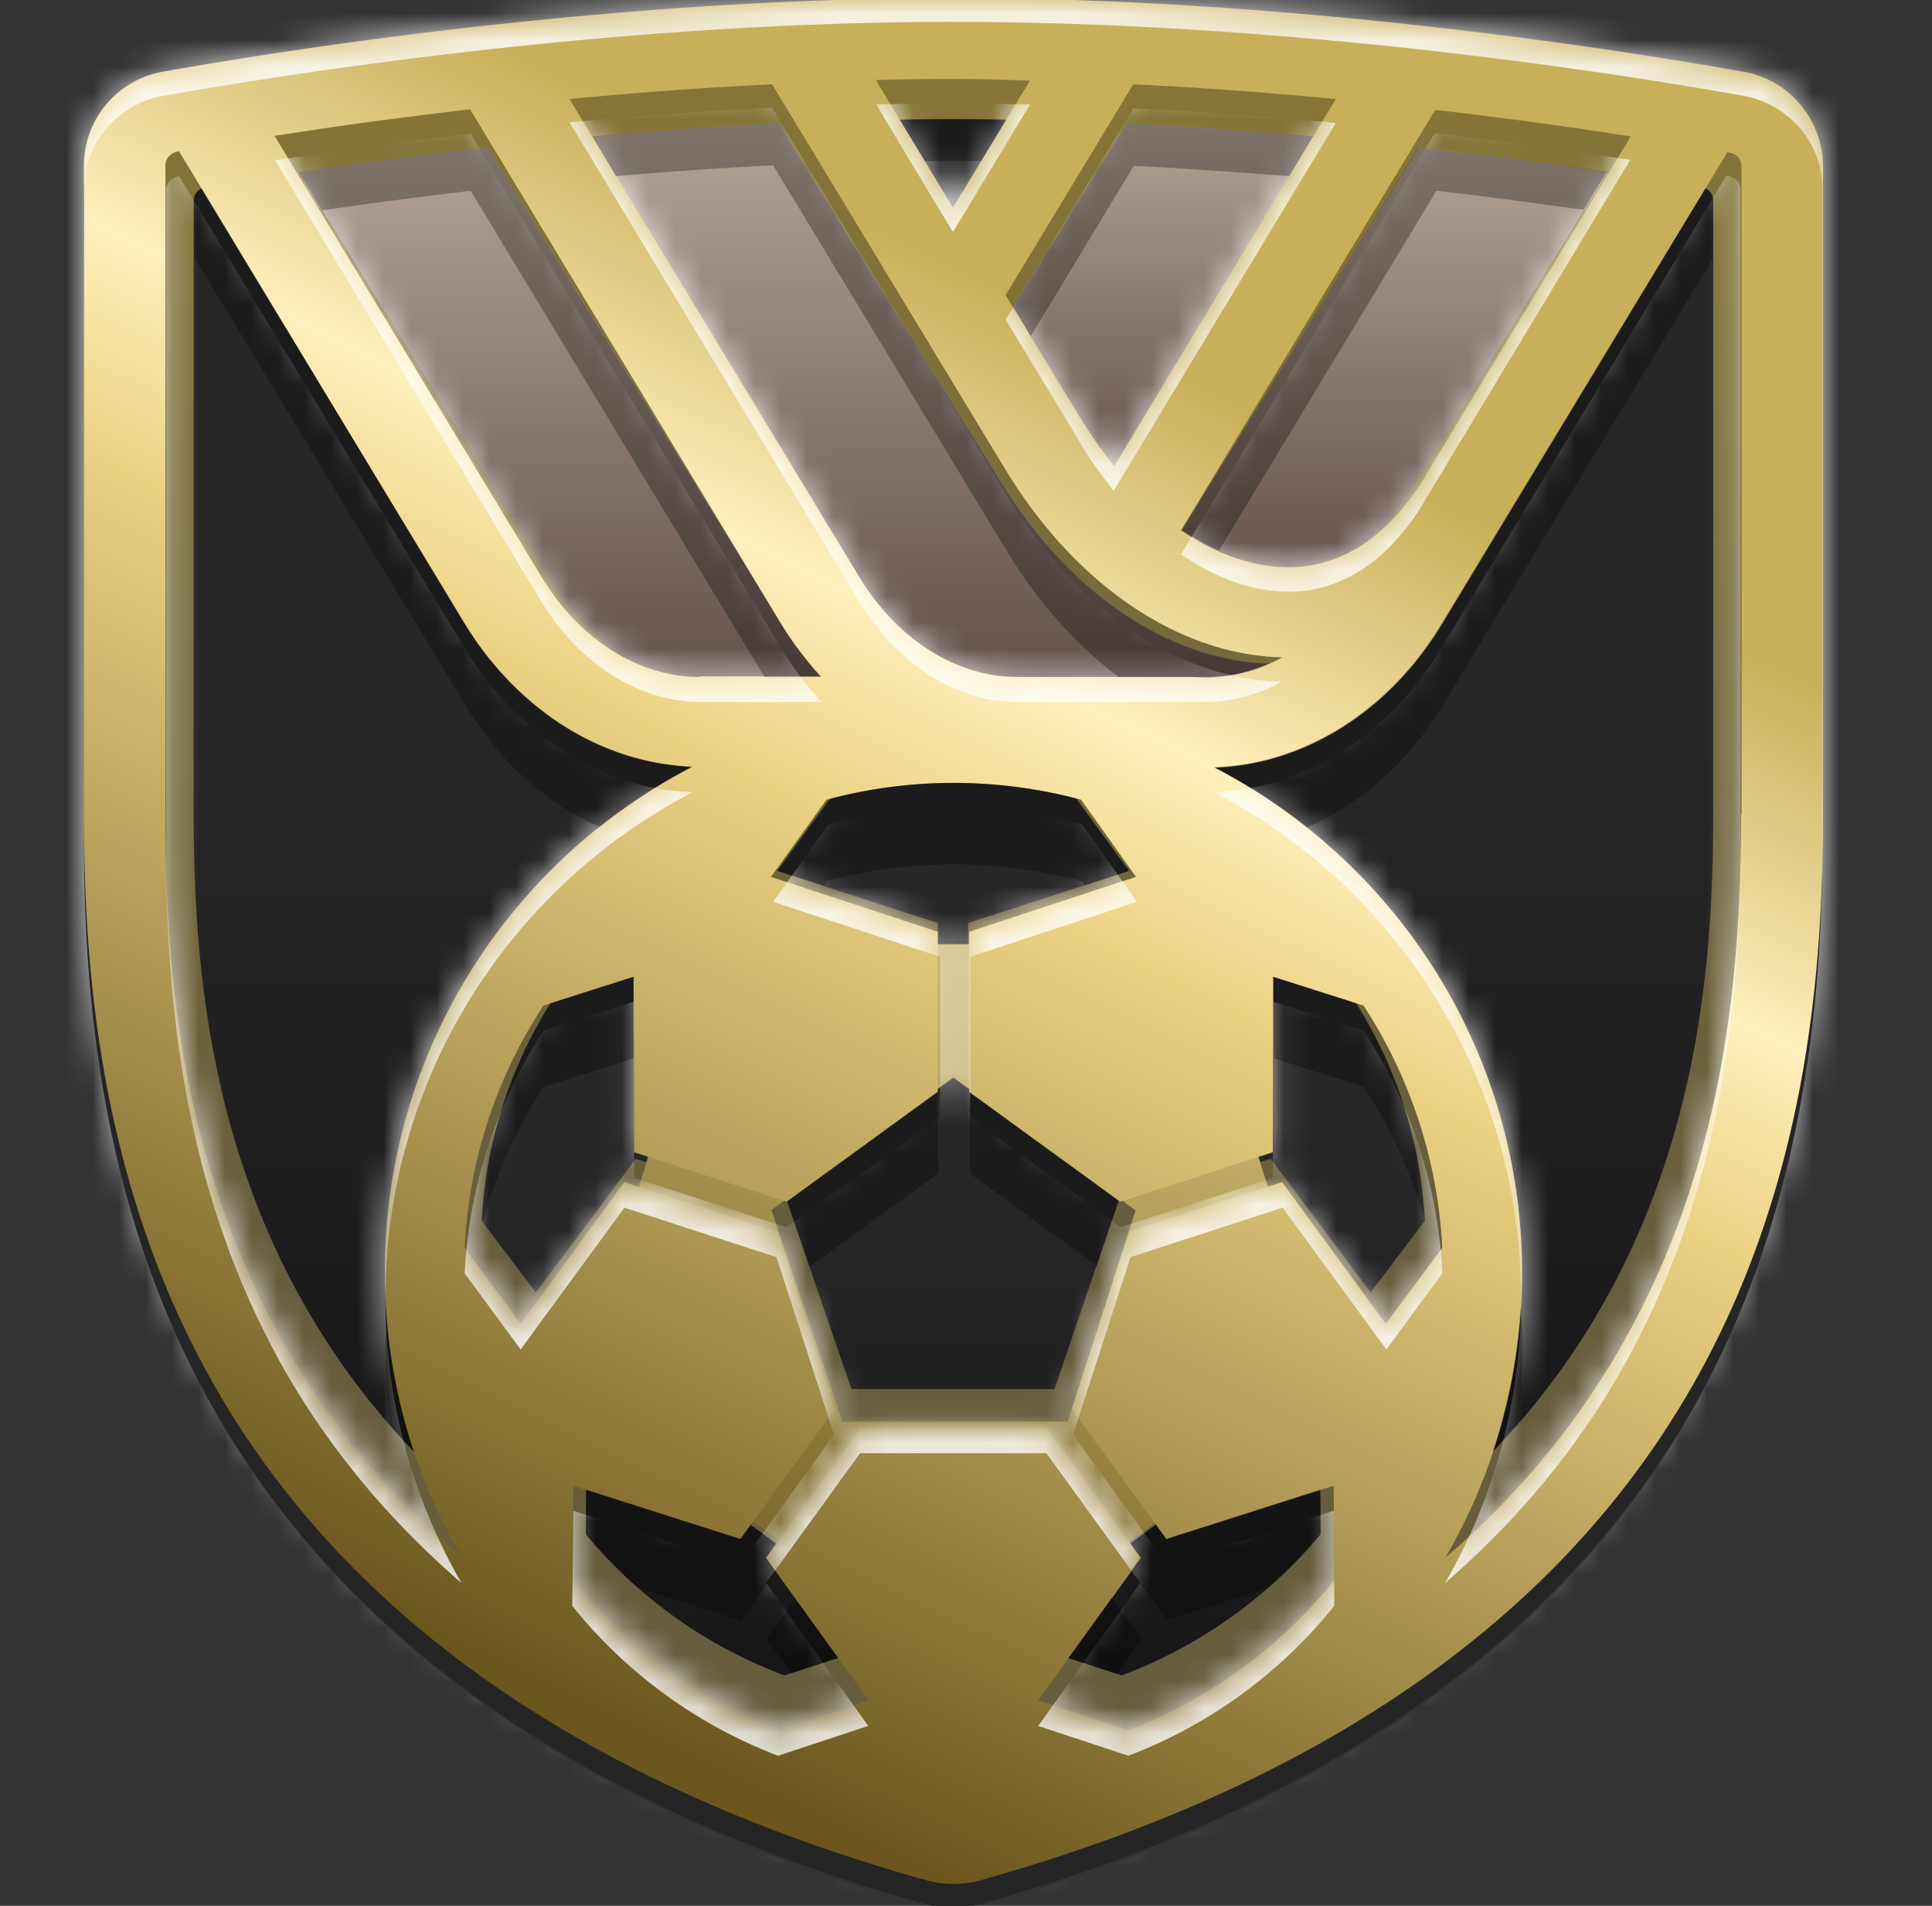
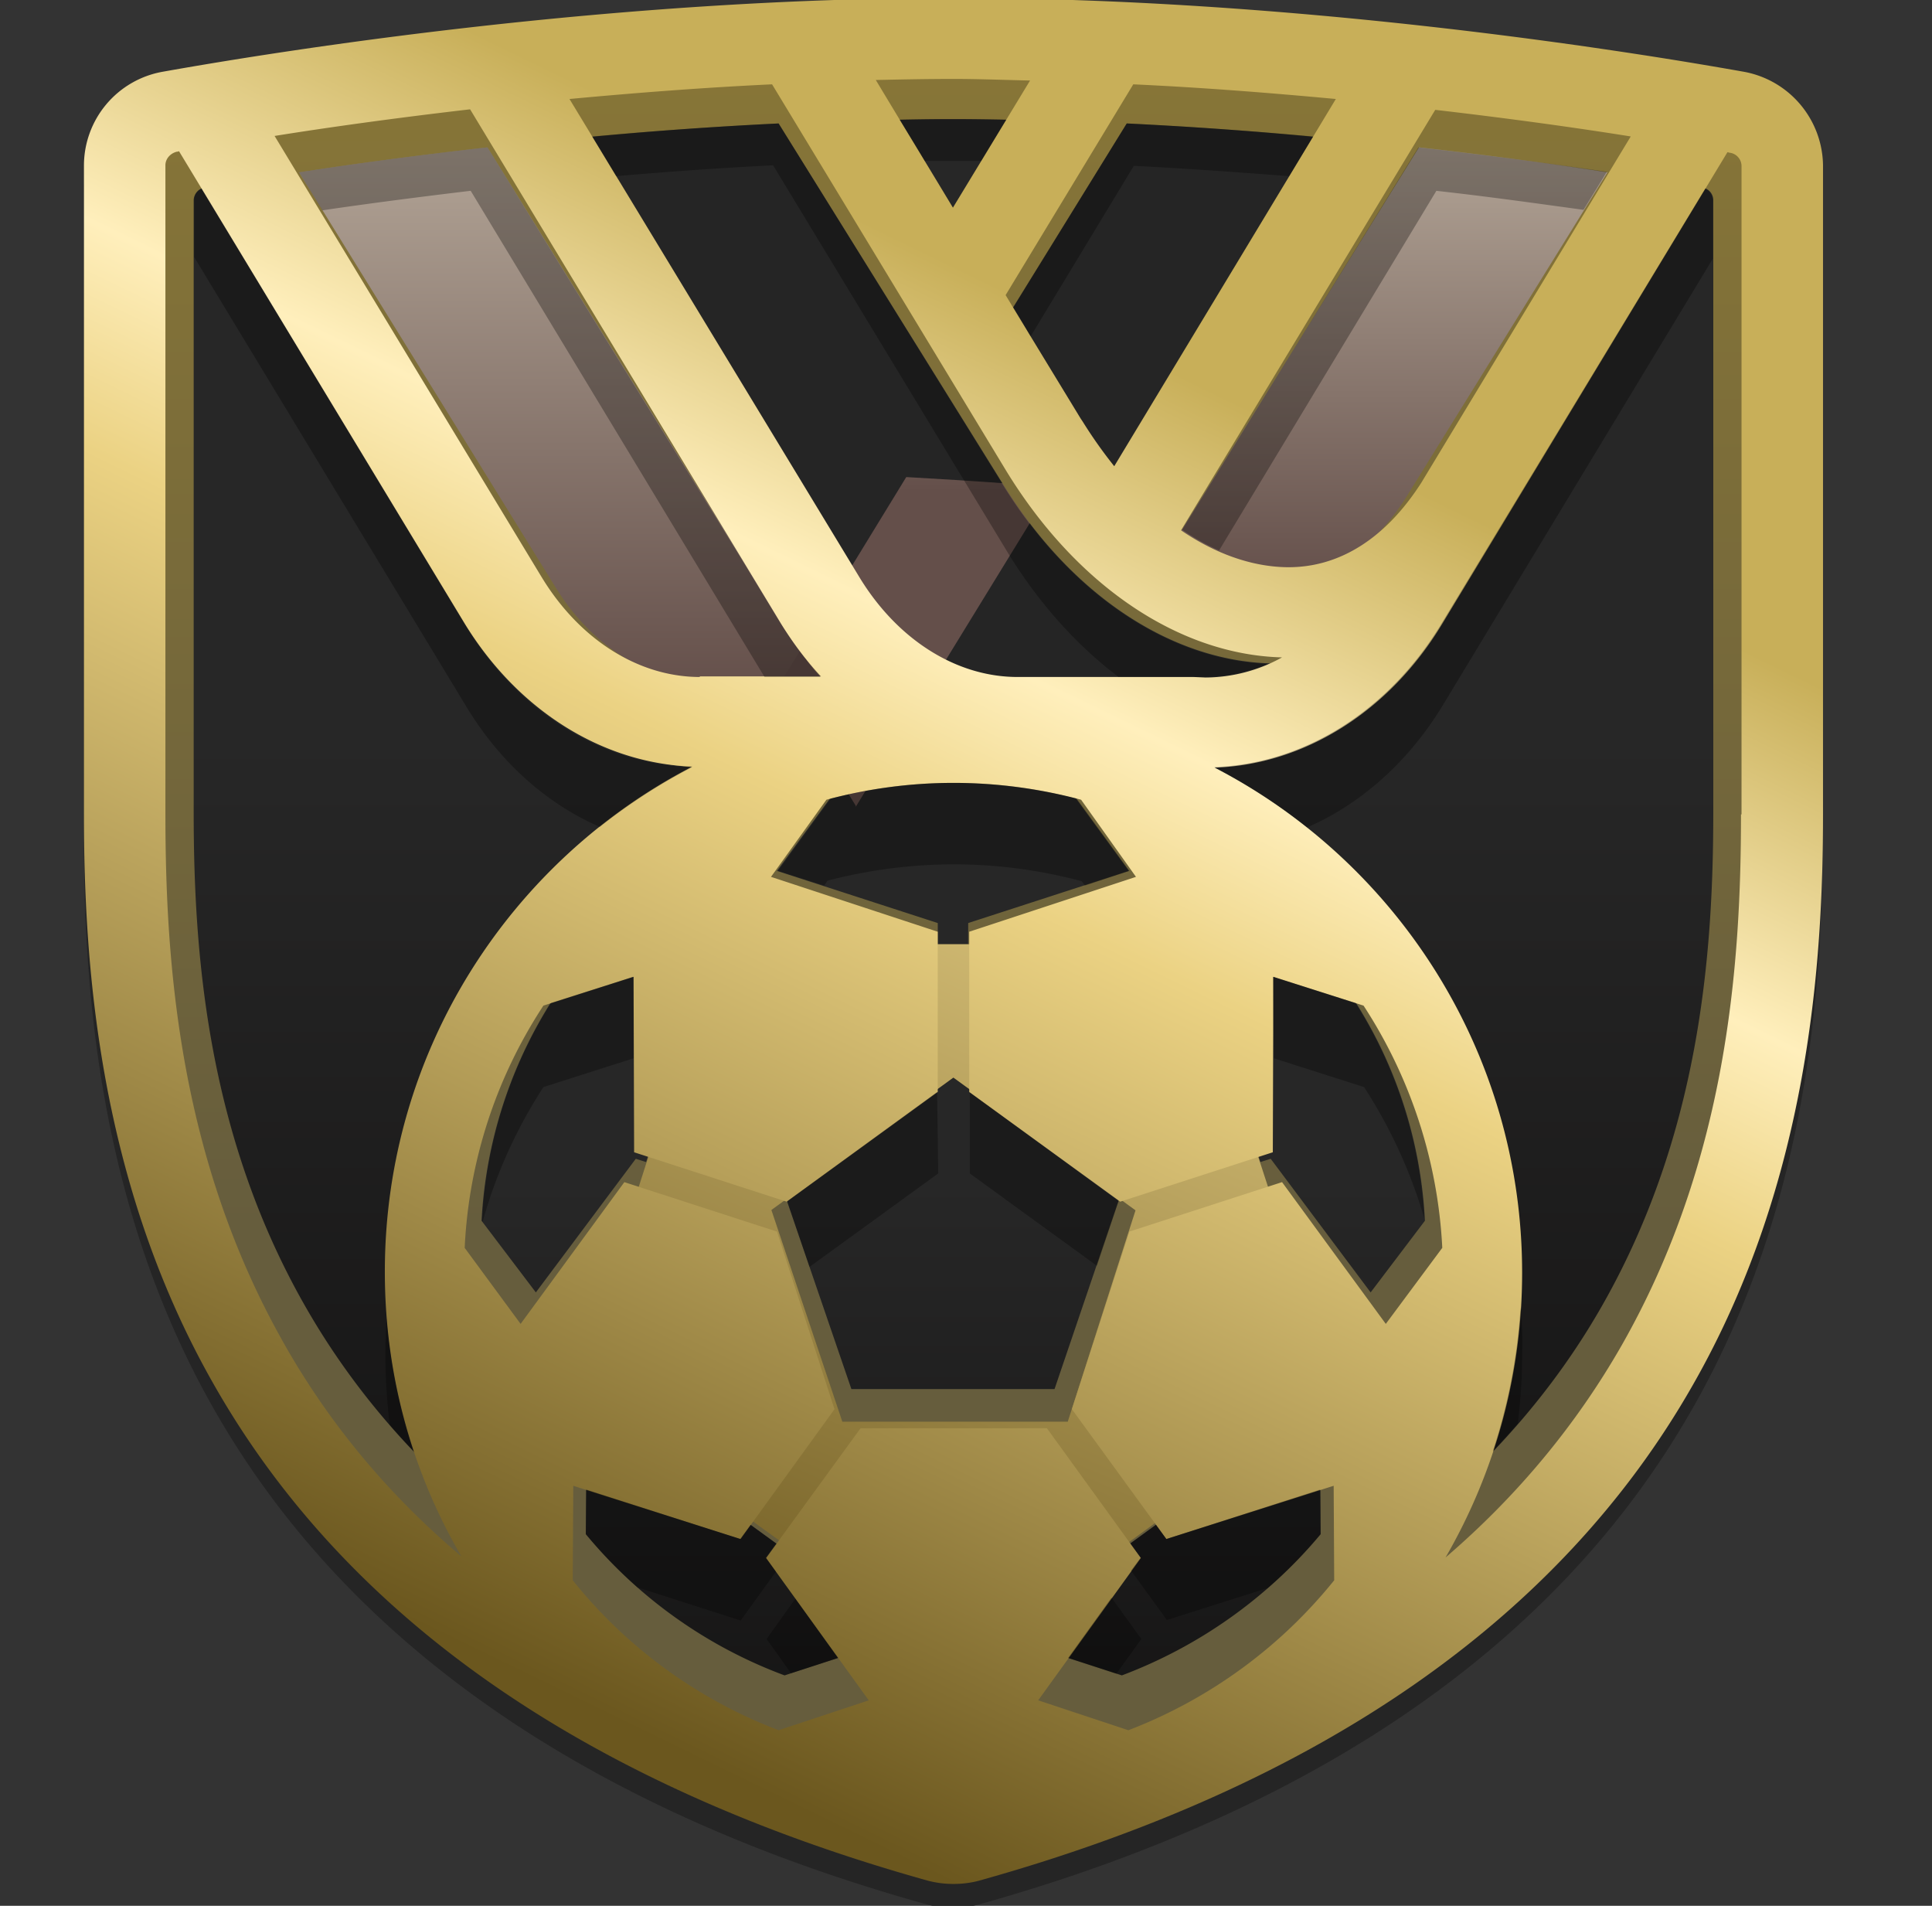
<svg xmlns="http://www.w3.org/2000/svg" fill="currentColor" viewBox="0 0 73 72">
  <rect x="0" y="0" width="73" height="72" fill="#333333" stroke="none" />
  <g clip-path="url(#clip0_878_601419)">
    <path fill="#252525" d="M6.127 3.617c4.7-.841 17.033-2.79 29.88-2.79l29.9 2.79a3.588 3.588 0 0 1 2.954 3.53V31.65c0 5.561-.513 13.872-4.925 21.588-5.028 8.825-14.119 15.125-26.965 18.716a3.766 3.766 0 0 1-.965.123c-.328 0-.656-.04-.964-.123-12.847-3.57-21.917-9.87-26.945-18.695C3.685 45.522 3.172 37.23 3.172 31.67V7.167a3.61 3.61 0 0 1 2.955-3.55Z" />
    <path fill="url(#paint0_linear_878_601419)" d="m28.904 57.302 4.104 5.766-3.283 1.15a18.45 18.45 0 0 1-7.757-5.398l.082-3.59 6.854 2.072Zm21.28 1.334a18.24 18.24 0 0 1-7.674 5.48l-3.345-1.17 4.104-5.767 6.834-2.073.082 3.53Zm-7.408-13.298-2.585 7.84h-8.353l-2.585-7.84 6.751-4.843 6.772 4.843Zm-17.812-1.642-5.11 5.644-2.073-2.668a17.697 17.697 0 0 1 2.832-9.01l3.427-1.005.924 7.04Zm26.144-6.526a17.878 17.878 0 0 1 3.12 8.907l-2.196 2.811-5.11-5.643.944-7.04 3.242.965Zm-15.083-7.88c1.6 0 3.16.205 4.658.595l2.114 3.017-6.752 3.324-6.751-3.324 2.114-3.017a17.791 17.791 0 0 1 4.617-.595Z" />
-     <path fill="url(#paint1_linear_878_601419)" d="M32.683 22.313c1.395 2.278 3.57 3.632 5.828 3.632h6.916c.964 0 1.99-.513 2.873-.985-3.797-.103-7.655-2.38-10.22-6.546L29.523 4.5a153.6 153.6 0 0 0-7.43.534l10.59 17.279Z" />
    <path fill="url(#paint2_linear_878_601419)" d="M21.045 22.497c1.416 2.299 3.611 3.674 5.91 3.674h4.679c-.554-.595-1.232-1.252-1.662-1.97L18.418 5.36c-2.791.33-5.254.658-7.285.965l9.912 16.171Z" />
    <path fill="url(#paint3_linear_878_601419)" d="M48.116 22.21c1.929 0 3.632-1.067 4.925-3.099l7.84-12.764a176.271 176.271 0 0 0-7.306-.965l-9.481 15.453c1.293.862 2.647 1.355 3.96 1.375h.062Z" />
    <path fill="url(#paint4_linear_878_601419)" d="M7.237 7.599v23.25c-.307 3.818.144 12.97 4.351 19.045 1.621 2.811 3.92 5.336 6.526 7.552a20.129 20.129 0 0 1-2.75-10.158c0-7.88 4.474-14.92 11.102-18.306-3.263-.123-6.28-1.846-8.209-4.966L7.875 7.106c-.02 0-.041 0-.062.021-.226.041-.575-.205-.575.472Z" />
    <path fill="url(#paint5_linear_878_601419)" d="M53.919 57.507c2.627-2.237 4.863-4.76 6.505-7.593 3.96-6.054 4.556-15.206 4.35-19.044V7.6c.083-.205 0-.575-.512-.472-.02 0-.062 0-.103-.02l-10.363 16.91c-1.909 3.119-5.028 4.842-8.312 4.965C52.113 32.39 56.69 39.407 56.69 47.288a20.11 20.11 0 0 1-2.77 10.22Z" />
    <path fill="url(#paint6_linear_878_601419)" d="M38.182 4.459h-4.268l2.134 3.53 2.134-3.53Z" />
-     <path fill="url(#paint7_linear_878_601419)" d="M40.645 16.936c.37.595.76 1.15 1.17 1.642l8.311-13.544c-2.4-.226-4.945-.41-7.572-.555l-4.761 7.778c1.088 1.765 2.093 3.407 2.852 4.638v.041Z" />
+     <path fill="url(#paint7_linear_878_601419)" d="M40.645 16.936c.37.595.76 1.15 1.17 1.642c-2.4-.226-4.945-.41-7.572-.555l-4.761 7.778c1.088 1.765 2.093 3.407 2.852 4.638v.041Z" />
    <path fill="url(#paint8_linear_878_601419)" d="M36.028 1.606c12.374 0 24.277 1.847 28.812 2.627 1.642.288 2.853 1.683 2.853 3.325v23.107c0 5.253-.493 13.072-4.74 20.357-4.864 8.332-13.606 14.263-26.001 17.649a3.574 3.574 0 0 1-.924.123c-.308 0-.616-.041-.923-.123-12.395-3.386-21.138-9.337-26.001-17.649-4.248-7.285-4.74-15.103-4.74-20.336V7.558c0-1.642 1.21-3.037 2.852-3.325 4.535-.8 16.417-2.627 28.812-2.627ZM22.135 57.96a17.773 17.773 0 0 0 7.51 5.335l3.284-1.067-2.544-3.448h-.41l-2.34-1.703-.288-.862-5.192-1.62-.02 3.365Zm22.553-1.745-.287.862-2.34 1.703h-.41l-2.545 3.448 3.284 1.067a18.082 18.082 0 0 0 7.51-5.335l-.02-3.366-5.192 1.621ZM7.728 7.086a.502.502 0 0 0-.41.472v23.107c0 5.336.493 12.313 4.351 18.92 1.642 2.812 3.776 5.336 6.423 7.553A19.81 19.81 0 0 1 15.322 47c0-7.84 4.556-14.632 11.205-17.997-3.284-.103-6.383-2.011-8.312-5.13L7.811 7.085h-.082ZM53.82 23.872c-1.929 3.12-5.007 5.008-8.29 5.13C52.177 32.369 56.733 39.162 56.733 47c0 3.694-1.005 7.162-2.77 10.138 2.627-2.217 4.781-4.74 6.423-7.552 3.858-6.608 4.35-13.585 4.35-18.921V7.558a.482.482 0 0 0-.41-.472c-.02 0-.061 0-.102-.02L53.82 23.871ZM29.666 45.174l2.504 7.305h7.675l2.483-7.305-6.32-4.474-6.342 4.474Zm-8.598-7.696a17.202 17.202 0 0 0-2.873 8.64l2.052 2.708 3.776-5.048.39.123.349-1.067-.39-.123-.02-6.259-3.284 1.026Zm26.575 5.233-.37.123.35 1.067.39-.123 3.776 5.048 2.052-2.708a17.005 17.005 0 0 0-2.873-8.64l-3.284-1.026-.04 6.26ZM36.007 29.557c-1.6 0-3.16.205-4.637.595l-2.012 2.75 6.075 1.97v.8h1.15v-.8l6.073-1.97-2.01-2.75a18.067 18.067 0 0 0-4.639-.595ZM29.42 4.664a153.7 153.7 0 0 0-7.388.534L32.56 22.21c1.375 2.237 3.55 3.57 5.787 3.57h6.875c.964 0 1.908-.245 2.79-.717-3.775-.103-7.53-2.607-10.076-6.711L29.42 4.664Zm-11 .903c-2.729.308-5.15.636-7.12.944l9.706 15.7c1.375 2.236 3.55 3.57 5.787 3.57h4.413a12.323 12.323 0 0 1-1.458-1.909L18.42 5.567Zm25.92 14.96c1.251.842 2.585 1.314 3.857 1.334h.062c1.888 0 3.55-1.026 4.822-2.996l7.655-12.354c-1.97-.308-4.392-.636-7.121-.944l-9.276 14.96Zm-6.403-8.352a554.805 554.805 0 0 0 2.729 4.392l.062.102c.348.575.738 1.108 1.149 1.58l8.085-13.051c-2.34-.226-4.822-.41-7.388-.534l-4.637 7.511ZM36.028 4.5c-.944 0-1.888.02-2.811.041.841 1.354 1.826 2.935 2.811 4.535l2.812-4.535c-.945-.02-1.889-.041-2.812-.041Z" />
    <path fill="url(#paint9_linear_878_601419)" d="m37.477 35.673 9.768 7.12.894 2.743-3.652 11.39-2.345 1.71H30.054l-2.335-1.68-3.817-11.39.887-2.774 9.788-7.12h2.9Zm-8.33 10.04 2.68 7.998h8.518l2.56-7.985-6.88-5.017-6.879 5.004Z" />
    <path fill="url(#paint10_linear_878_601419)" d="M65.906 2.714c-4.72-.841-17.053-2.79-29.88-2.79-12.825 0-25.18 1.949-29.899 2.79a3.604 3.604 0 0 0-2.955 3.53v24.503c0 5.561.513 13.872 4.925 21.588 5.028 8.825 14.098 15.125 26.965 18.716.308.082.636.123.965.123.328 0 .657-.04.964-.123C49.858 67.46 58.93 61.16 63.957 52.335c4.412-7.716 4.925-16.027 4.925-21.588V6.244a3.643 3.643 0 0 0-2.976-3.53ZM52.362 50.016l-3.92-5.356-5.766 1.868-2.175 6.71 3.57 4.905 6.321-2.011.02 3.57a18.483 18.483 0 0 1-7.777 5.665l-3.407-1.13 3.879-5.376-3.55-4.904h-7.04l-3.57 4.904 3.879 5.377-3.407 1.129a18.356 18.356 0 0 1-7.778-5.664l.02-3.571 6.321 2.011 3.55-4.905-2.175-6.71-5.766-1.868-3.92 5.356-2.113-2.873a18.22 18.22 0 0 1 2.975-9.152l3.407-1.088.02 6.629 5.767 1.867 5.705-4.145V35.2l-6.3-2.073 2.093-2.914c1.539-.41 3.14-.636 4.802-.636 1.662 0 3.283.226 4.822.636l2.073 2.914-6.3 2.073v6.054l5.705 4.145 5.766-1.867.021-6.629 3.407 1.088a18.42 18.42 0 0 1 2.975 9.152l-2.134 2.873Zm-25.919-24.44c-2.319 0-4.556-1.417-5.992-3.797L10.375 5.136c2.052-.329 4.556-.677 7.388-1.006L29.5 23.544c.452.738.965 1.416 1.519 2.01h-4.577v.021Zm18.654 0h-6.649c-2.319 0-4.555-1.417-5.992-3.797L21.518 3.74c2.422-.225 5.007-.43 7.655-.554l8.803 14.53c2.648 4.37 6.547 7.018 10.466 7.12a6.031 6.031 0 0 1-2.893.76l-.452-.02Zm-2.996-7.963a17.49 17.49 0 0 1-1.19-1.683l-.082-.123c-.76-1.252-1.765-2.894-2.832-4.658l4.823-7.963c2.667.123 5.233.329 7.654.554l-8.373 13.873Zm11.595.636c-1.334 2.073-3.058 3.18-5.007 3.18h-.062c-1.334-.02-2.709-.512-4.002-1.394L54.23 4.15c2.832.328 5.335.677 7.387 1.005L53.696 18.25ZM38.92 3.043l-2.914 4.802c-1.026-1.704-2.052-3.386-2.914-4.823.965-.02 1.95-.04 2.914-.04.965-.001 1.95.04 2.914.06ZM10.765 50.817C6.763 43.798 6.25 36.41 6.25 30.747V6.244c0-.246.185-.451.431-.513.02 0 .041 0 .082-.02l10.774 17.812c2.011 3.304 5.212 5.315 8.619 5.438-6.895 3.571-11.615 10.774-11.615 19.085 0 3.92 1.046 7.593 2.893 10.754-2.75-2.32-4.966-4.987-6.67-7.983Zm55.018-20.05c0 5.664-.513 13.052-4.515 20.07-1.703 2.976-3.92 5.664-6.649 8.004a21.44 21.44 0 0 0 2.894-10.754c0-8.31-4.72-15.514-11.615-19.085 3.406-.123 6.608-2.134 8.598-5.438L65.27 5.751c.041 0 .062.021.103.021a.51.51 0 0 1 .43.513v24.482h-.02Z" />
    <mask id="mask0_878_601419" width="66" height="73" x="3" y="-1" maskUnits="userSpaceOnUse" style="mask-type:luminance">
-       <path fill="#fff" d="M65.906 2.714c-4.72-.841-17.053-2.79-29.88-2.79-12.825 0-25.18 1.949-29.899 2.79a3.604 3.604 0 0 0-2.955 3.53v24.503c0 5.561.513 13.872 4.925 21.588 5.028 8.825 14.098 15.125 26.965 18.716.308.082.636.123.965.123.328 0 .657-.04.964-.123C49.858 67.46 58.93 61.16 63.957 52.335c4.412-7.716 4.925-16.027 4.925-21.588V6.244a3.643 3.643 0 0 0-2.976-3.53ZM52.362 50.016l-3.92-5.356-5.766 1.868-2.175 6.71 3.57 4.905 6.321-2.011.02 3.57a18.483 18.483 0 0 1-7.777 5.665l-3.407-1.13 3.879-5.376-3.55-4.904h-7.04l-3.57 4.904 3.879 5.377-3.407 1.129a18.356 18.356 0 0 1-7.778-5.664l.02-3.571 6.321 2.011 3.55-4.905-2.175-6.71-5.766-1.868-3.92 5.356-2.113-2.873a18.22 18.22 0 0 1 2.975-9.152l3.407-1.088.02 6.629 5.767 1.867 5.705-4.145V35.2l-6.3-2.073 2.093-2.914c1.539-.41 3.14-.636 4.802-.636 1.662 0 3.283.226 4.822.636l2.073 2.914-6.3 2.073v6.054l5.705 4.145 5.766-1.867.021-6.629 3.407 1.088a18.42 18.42 0 0 1 2.975 9.152l-2.134 2.873Zm-25.919-24.44c-2.319 0-4.556-1.417-5.992-3.797L10.375 5.136c2.052-.329 4.556-.677 7.388-1.006L29.5 23.544c.452.738.965 1.416 1.519 2.01h-4.577v.021Zm18.654 0h-6.649c-2.319 0-4.555-1.417-5.992-3.797L21.518 3.74c2.422-.225 5.007-.43 7.655-.554l8.803 14.53c2.648 4.37 6.547 7.018 10.466 7.12a6.031 6.031 0 0 1-2.893.76l-.452-.02Zm-2.996-7.963a17.49 17.49 0 0 1-1.19-1.683l-.082-.123c-.76-1.252-1.765-2.894-2.832-4.658l4.823-7.963c2.667.123 5.233.329 7.654.554l-8.373 13.873Zm11.595.636c-1.334 2.073-3.058 3.18-5.007 3.18h-.062c-1.334-.02-2.709-.512-4.002-1.394L54.23 4.15c2.832.328 5.335.677 7.387 1.005L53.696 18.25ZM38.92 3.043l-2.914 4.802c-1.026-1.704-2.052-3.386-2.914-4.823.965-.02 1.95-.04 2.914-.04.965-.001 1.95.04 2.914.06ZM10.765 50.817C6.763 43.798 6.25 36.41 6.25 30.747V6.244c0-.246.185-.451.431-.513.02 0 .041 0 .082-.02l10.774 17.812c2.011 3.304 5.212 5.315 8.619 5.438-6.895 3.571-11.615 10.774-11.615 19.085 0 3.92 1.046 7.593 2.893 10.754-2.75-2.32-4.966-4.987-6.67-7.983Zm55.018-20.05c0 5.664-.513 13.052-4.515 20.07-1.703 2.976-3.92 5.664-6.649 8.004a21.44 21.44 0 0 0 2.894-10.754c0-8.31-4.72-15.514-11.615-19.085 3.406-.123 6.608-2.134 8.598-5.438L65.27 5.751c.041 0 .062.021.103.021a.51.51 0 0 1 .43.513v24.482h-.02Z" />
-     </mask>
+       </mask>
    <g mask="url(#mask0_878_601419)">
      <path fill="#fff" d="M36.008.827c12.826 0 25.16 1.95 29.859 2.79 1.703.308 2.996 1.765 2.996 3.51V31.67c0 5.581-.554 13.913-4.946 21.65-5.028 8.845-14.098 15.145-26.945 18.756a3.778 3.778 0 0 1-.964.144c-.329 0-.657-.041-.965-.144-12.846-3.611-21.896-9.932-26.924-18.756-4.412-7.737-4.946-16.048-4.946-21.61V7.169c0-1.745 1.273-3.243 2.996-3.55C10.87 2.796 23.182.826 36.008.826Zm0 7.941 2.914-4.822c-.965-.02-1.93-.041-2.894-.041-.985 0-1.95.02-2.914.04.842 1.437 1.868 3.12 2.894 4.823Zm6.074 9.769 8.393-13.893a163.371 163.371 0 0 0-7.654-.555l-4.823 7.983c1.067 1.765 2.073 3.407 2.832 4.68l.062.122c.37.596.78 1.15 1.19 1.663ZM38.43 26.52h7.1c1.006 0 1.97-.267 2.894-.76-3.92-.102-7.818-2.77-10.445-7.141l-8.804-14.55a163.38 163.38 0 0 0-7.654.554l10.917 18.059c1.437 2.401 3.673 3.838 5.992 3.838Zm10.2-4.166h.061c1.95 0 3.673-1.108 4.987-3.181l7.921-13.134a217.111 217.111 0 0 0-7.388-1.006l-9.583 15.905c1.293.903 2.668 1.395 4.002 1.416ZM26.464 26.52h4.576a11.915 11.915 0 0 1-1.518-2.032L17.785 5.054c-2.832.328-5.336.677-7.388 1.006l10.055 16.663c1.437 2.36 3.694 3.797 6.013 3.797ZM54.6 59.805c2.73-2.36 4.946-5.027 6.65-8.023 4-7.019 4.514-14.427 4.514-20.091V7.168a.527.527 0 0 0-.431-.513c-.02 0-.062-.02-.103-.02L54.457 24.487c-1.991 3.304-5.192 5.315-8.599 5.438 6.895 3.57 11.615 10.794 11.615 19.106 0 3.94-1.046 7.613-2.873 10.774Zm-37.164 0a21.502 21.502 0 0 1-2.873-10.773c0-8.312 4.72-15.535 11.615-19.106-3.407-.103-6.608-2.134-8.62-5.438L6.766 6.655c-.021 0-.042 0-.062.02a.527.527 0 0 0-.431.513v24.544c0 5.664.513 13.072 4.515 20.09 1.703 2.956 3.92 5.623 6.649 7.983Zm12.272-13.441-5.746-1.868-.02-6.649-3.407 1.088c-1.724 2.668-2.812 5.787-2.976 9.173l2.114 2.873 3.92-5.356 5.745 1.868 2.176 6.71-3.55 4.905-6.3-2.032-.042 3.591a18.357 18.357 0 0 0 7.778 5.664l3.406-1.128-3.858-5.398 3.55-4.904h7.04l3.55 4.904-3.858 5.398 3.406 1.128a18.357 18.357 0 0 0 7.778-5.664l-.02-3.59-6.3 2.03-3.551-4.904 2.175-6.71 5.746-1.868 3.92 5.356 2.114-2.873a18.36 18.36 0 0 0-2.976-9.173l-3.407-1.088-.02 6.65-5.746 1.867-5.685-4.146v-6.074l6.3-2.073-2.072-2.914a18.449 18.449 0 0 0-9.604 0l-2.073 2.914 6.3 2.073v6.074l-5.807 4.146Zm6.3-47.59C23.018-1.226 10.56.765 5.8 1.606 3.091 2.1 1.121 4.438 1.121 7.168V31.71c0 5.788.534 14.427 5.213 22.636 5.294 9.317 14.775 15.945 28.155 19.7a5.424 5.424 0 0 0 1.519.206c.513 0 1.026-.062 1.518-.205 13.38-3.756 22.861-10.384 28.156-19.701 4.679-8.23 5.212-16.869 5.212-22.656V7.127c0-2.71-1.97-5.028-4.679-5.52h-.061C61.372.743 48.957-1.227 36.008-1.227Zm4.391 13.298 3.55-5.869c1.006.062 2.032.123 3.079.205L42 14.72a82.041 82.041 0 0 1-.965-1.601c-.205-.349-.43-.698-.636-1.047ZM24.988 6.408c1.046-.082 2.072-.143 3.078-.205l8.168 13.483c1.149 1.888 2.503 3.51 4.022 4.781h-1.827c-1.6 0-3.18-1.046-4.248-2.811L24.988 6.408ZM47.52 20.117l7.778-12.888c.985.123 1.97.247 2.976.39l-6.218 10.322a.428.428 0 0 0-.082.124c-.944 1.477-2.032 2.236-3.263 2.236h-.041c-.39 0-.76-.061-1.15-.184ZM13.742 7.619c.985-.143 1.97-.267 2.975-.39l10.405 17.238h-.657c-1.6 0-3.18-1.046-4.248-2.811L13.742 7.619Zm37.02 23.087c2.155-1.108 4.064-2.873 5.439-5.151l7.49-12.415v18.572c0 5.417-.472 12.477-4.248 19.085.041-.575.062-1.17.062-1.745 0-4.391-1.21-8.7-3.53-12.415-1.375-2.278-3.16-4.269-5.212-5.931Zm-38.19 20.07c-3.755-6.608-4.248-13.667-4.248-19.085v-18.51l7.47 12.374c1.375 2.299 3.283 4.063 5.459 5.171a23.524 23.524 0 0 0-5.213 5.91 23.573 23.573 0 0 0-3.468 14.14Zm19.865-17.813a16.18 16.18 0 0 1 3.591-.39c1.211 0 2.401.123 3.571.39l.02.041-3.611 1.19-3.612-1.19.041-.04Zm17.669 11.492.02-3.817.042.02a16.558 16.558 0 0 1 2.216 6.835l-.02.02-2.258-3.058ZM21.868 40.66l.041-.02.02 3.816-2.236 3.079-.02-.02a16.047 16.047 0 0 1 2.195-6.855Zm9.666 6.916 4.494-3.263 4.474 3.263-1.724 5.294h-5.54l-1.704-5.294Zm13.195 13.462 3.612-1.15v.042a16.547 16.547 0 0 1-5.787 4.227l-.04-.02 2.215-3.1ZM23.674 59.93v-.041l3.612 1.149 2.216 3.099-.04.02a16.546 16.546 0 0 1-5.788-4.227Z" opacity=".8" />
    </g>
    <path fill="#000" d="m35.41 41.254-5.664 4.125.841 2.483 4.864-3.53-.041-3.078Zm-11.47-1.272-.02-3.078-3.099.985a16.996 16.996 0 0 0-2.606 8.229l.02.041a18.432 18.432 0 0 1 2.299-5.09l3.406-1.087Zm12.107-7.327c1.663 0 3.284.226 4.823.636l.123.165 1.683-.554-1.99-2.73a18.226 18.226 0 0 0-4.66-.595c-1.6 0-3.16.205-4.637.595l-1.99 2.73 1.744.554.123-.185c1.498-.39 3.12-.616 4.781-.616Zm.598 8.62v3.058l4.802 3.488.82-2.442-5.623-4.104Zm11.49-1.293 3.406 1.088a18.817 18.817 0 0 1 2.278 4.966 16.92 16.92 0 0 0-2.606-8.147l-3.12-.985.042 3.078ZM33.996 4.521c.308.513.636 1.026.944 1.56h2.134l.944-1.56c-.656-.021-1.334-.021-2.01-.021-.658 0-1.335 0-2.012.02ZM14.562 51.145c0 .924.062 1.806.165 2.689.287.328.574.656.882.964a21.295 21.295 0 0 1-1.006-4.987c-.02.452-.04.903-.04 1.334ZM38.285 11.6c.226.37.452.74.657 1.108l3.899-6.443c2.011.102 3.981.246 5.87.39l.902-1.498c-2.237-.206-4.597-.37-7.039-.493L38.285 11.6Zm15.31-6.033-8.927 14.447c.451.308.923.575 1.395.78l8.21-13.585c2.03.225 3.898.492 5.56.718l.883-1.437a221 221 0 0 0-7.121-.923ZM37.914 18.352 29.418 4.664c-2.442.123-4.802.287-7.04.493l.904 1.498c1.908-.165 3.878-.308 5.93-.41l8.804 14.528c1.19 1.97 2.648 3.592 4.248 4.802h3.284c.82 0 1.6-.184 2.36-.492-3.735-.144-7.45-2.627-9.994-6.731ZM11.3 6.51l.882 1.436c1.663-.246 3.55-.492 5.603-.738l11.102 18.366H31c-.123-.143-.246-.266-.348-.41-.082-.082-.144-.185-.206-.267l-.02-.02c-.328-.41-.636-.862-.924-1.314l-1.498-2.462-9.583-15.535c-2.73.308-5.151.636-7.121.944Zm53.13.616-9.954 16.417c-1.99 3.304-5.191 5.315-8.598 5.438a20.99 20.99 0 0 1 3.51 2.278c2.03-.882 3.837-2.483 5.13-4.617l10.2-16.868V7.558a.498.498 0 0 0-.288-.431ZM22.665 31.24a21.566 21.566 0 0 1 3.488-2.258c-3.427-.102-6.628-2.113-8.619-5.438L7.603 7.127a.479.479 0 0 0-.267.43v2.156l10.24 16.91c1.272 2.134 3.058 3.734 5.09 4.617Zm19.331 29.12-1.642 2.278 1.827.595.944-1.313-1.129-1.56ZM57.453 49.4a21.478 21.478 0 0 1-1.047 5.419c.329-.35.636-.698.944-1.047.103-.862.164-1.724.164-2.606.02-.595 0-1.19-.061-1.765Zm-28.134 9.975-.39-.533.39-.534-.964-.698-.39.534-5.808-1.868-.02 1.683a18.035 18.035 0 0 0 1.95 2.011l3.898 1.252 1.334-1.847Zm-.354 2.544.923 1.293 1.765-.575-1.6-2.237-1.088 1.519Zm20.932-3.96-.02-1.683-5.808 1.868-.39-.534-.964.698.39.534-.37.492 1.355 1.867 3.817-1.21a16.944 16.944 0 0 0 1.99-2.032Z" opacity=".3" />
  </g>
  <defs>
    <linearGradient id="paint0_linear_878_601419" x1="36.003" x2="36.003" y1="44.665" y2="74.043" gradientUnits="userSpaceOnUse">
      <stop stop-color="#272727" />
      <stop offset="1" stop-color="#0E0D0D" />
    </linearGradient>
    <linearGradient id="paint1_linear_878_601419" x1="35.192" x2="35.192" y1="4.491" y2="25.942" gradientUnits="userSpaceOnUse">
      <stop stop-color="#B2A496" />
      <stop offset="1" stop-color="#644F4A" />
    </linearGradient>
    <linearGradient id="paint2_linear_878_601419" x1="21.391" x2="21.391" y1="5.353" y2="26.178" gradientUnits="userSpaceOnUse">
      <stop stop-color="#B2A496" />
      <stop offset="1" stop-color="#644F4A" />
    </linearGradient>
    <linearGradient id="paint3_linear_878_601419" x1="52.503" x2="52.503" y1="5.375" y2="22.205" gradientUnits="userSpaceOnUse">
      <stop stop-color="#B2A496" />
      <stop offset="1" stop-color="#644F4A" />
    </linearGradient>
    <linearGradient id="paint4_linear_878_601419" x1="16.806" x2="16.806" y1="27.817" y2="72.442" gradientUnits="userSpaceOnUse">
      <stop stop-color="#272727" />
      <stop offset="1" stop-color="#0E0D0D" />
    </linearGradient>
    <linearGradient id="paint5_linear_878_601419" x1="55.144" x2="55.144" y1="27.817" y2="72.442" gradientUnits="userSpaceOnUse">
      <stop stop-color="#272727" />
      <stop offset="1" stop-color="#0E0D0D" />
    </linearGradient>
    <linearGradient id="paint6_linear_878_601419" x1="36.05" x2="36.05" y1="27.817" y2="72.442" gradientUnits="userSpaceOnUse">
      <stop stop-color="#272727" />
      <stop offset="1" stop-color="#0E0D0D" />
    </linearGradient>
    <linearGradient id="paint7_linear_878_601419" x1="43.955" x2="43.955" y1="4.491" y2="18.578" gradientUnits="userSpaceOnUse">
      <stop stop-color="#B2A496" />
      <stop offset="1" stop-color="#644F4A" />
    </linearGradient>
    <linearGradient id="paint8_linear_878_601419" x1="36.02" x2="36.02" y1="1.597" y2="68.817" gradientUnits="userSpaceOnUse">
      <stop stop-color="#887637" />
      <stop offset=".668" stop-color="#665D3D" />
    </linearGradient>
    <linearGradient id="paint9_linear_878_601419" x1="44.58" x2="28.608" y1="26.441" y2="64.064" gradientUnits="userSpaceOnUse">
      <stop stop-color="#C8AF59" />
      <stop offset=".171" stop-color="#DCC57C" />
      <stop offset="1" stop-color="#6B571E" />
    </linearGradient>
    <linearGradient id="paint10_linear_878_601419" x1="51.464" x2="17.418" y1="-7.854" y2="62.164" gradientUnits="userSpaceOnUse">
      <stop offset=".293" stop-color="#C8AF59" />
      <stop offset=".457" stop-color="#FFEFBC" />
      <stop offset=".557" stop-color="#EBD283" />
      <stop offset="1" stop-color="#6B571E" />
    </linearGradient>
    <clipPath id="clip0_878_601419">
      <path fill="#fff" d="M.027 0h72v72h-72z" />
    </clipPath>
  </defs>
</svg>